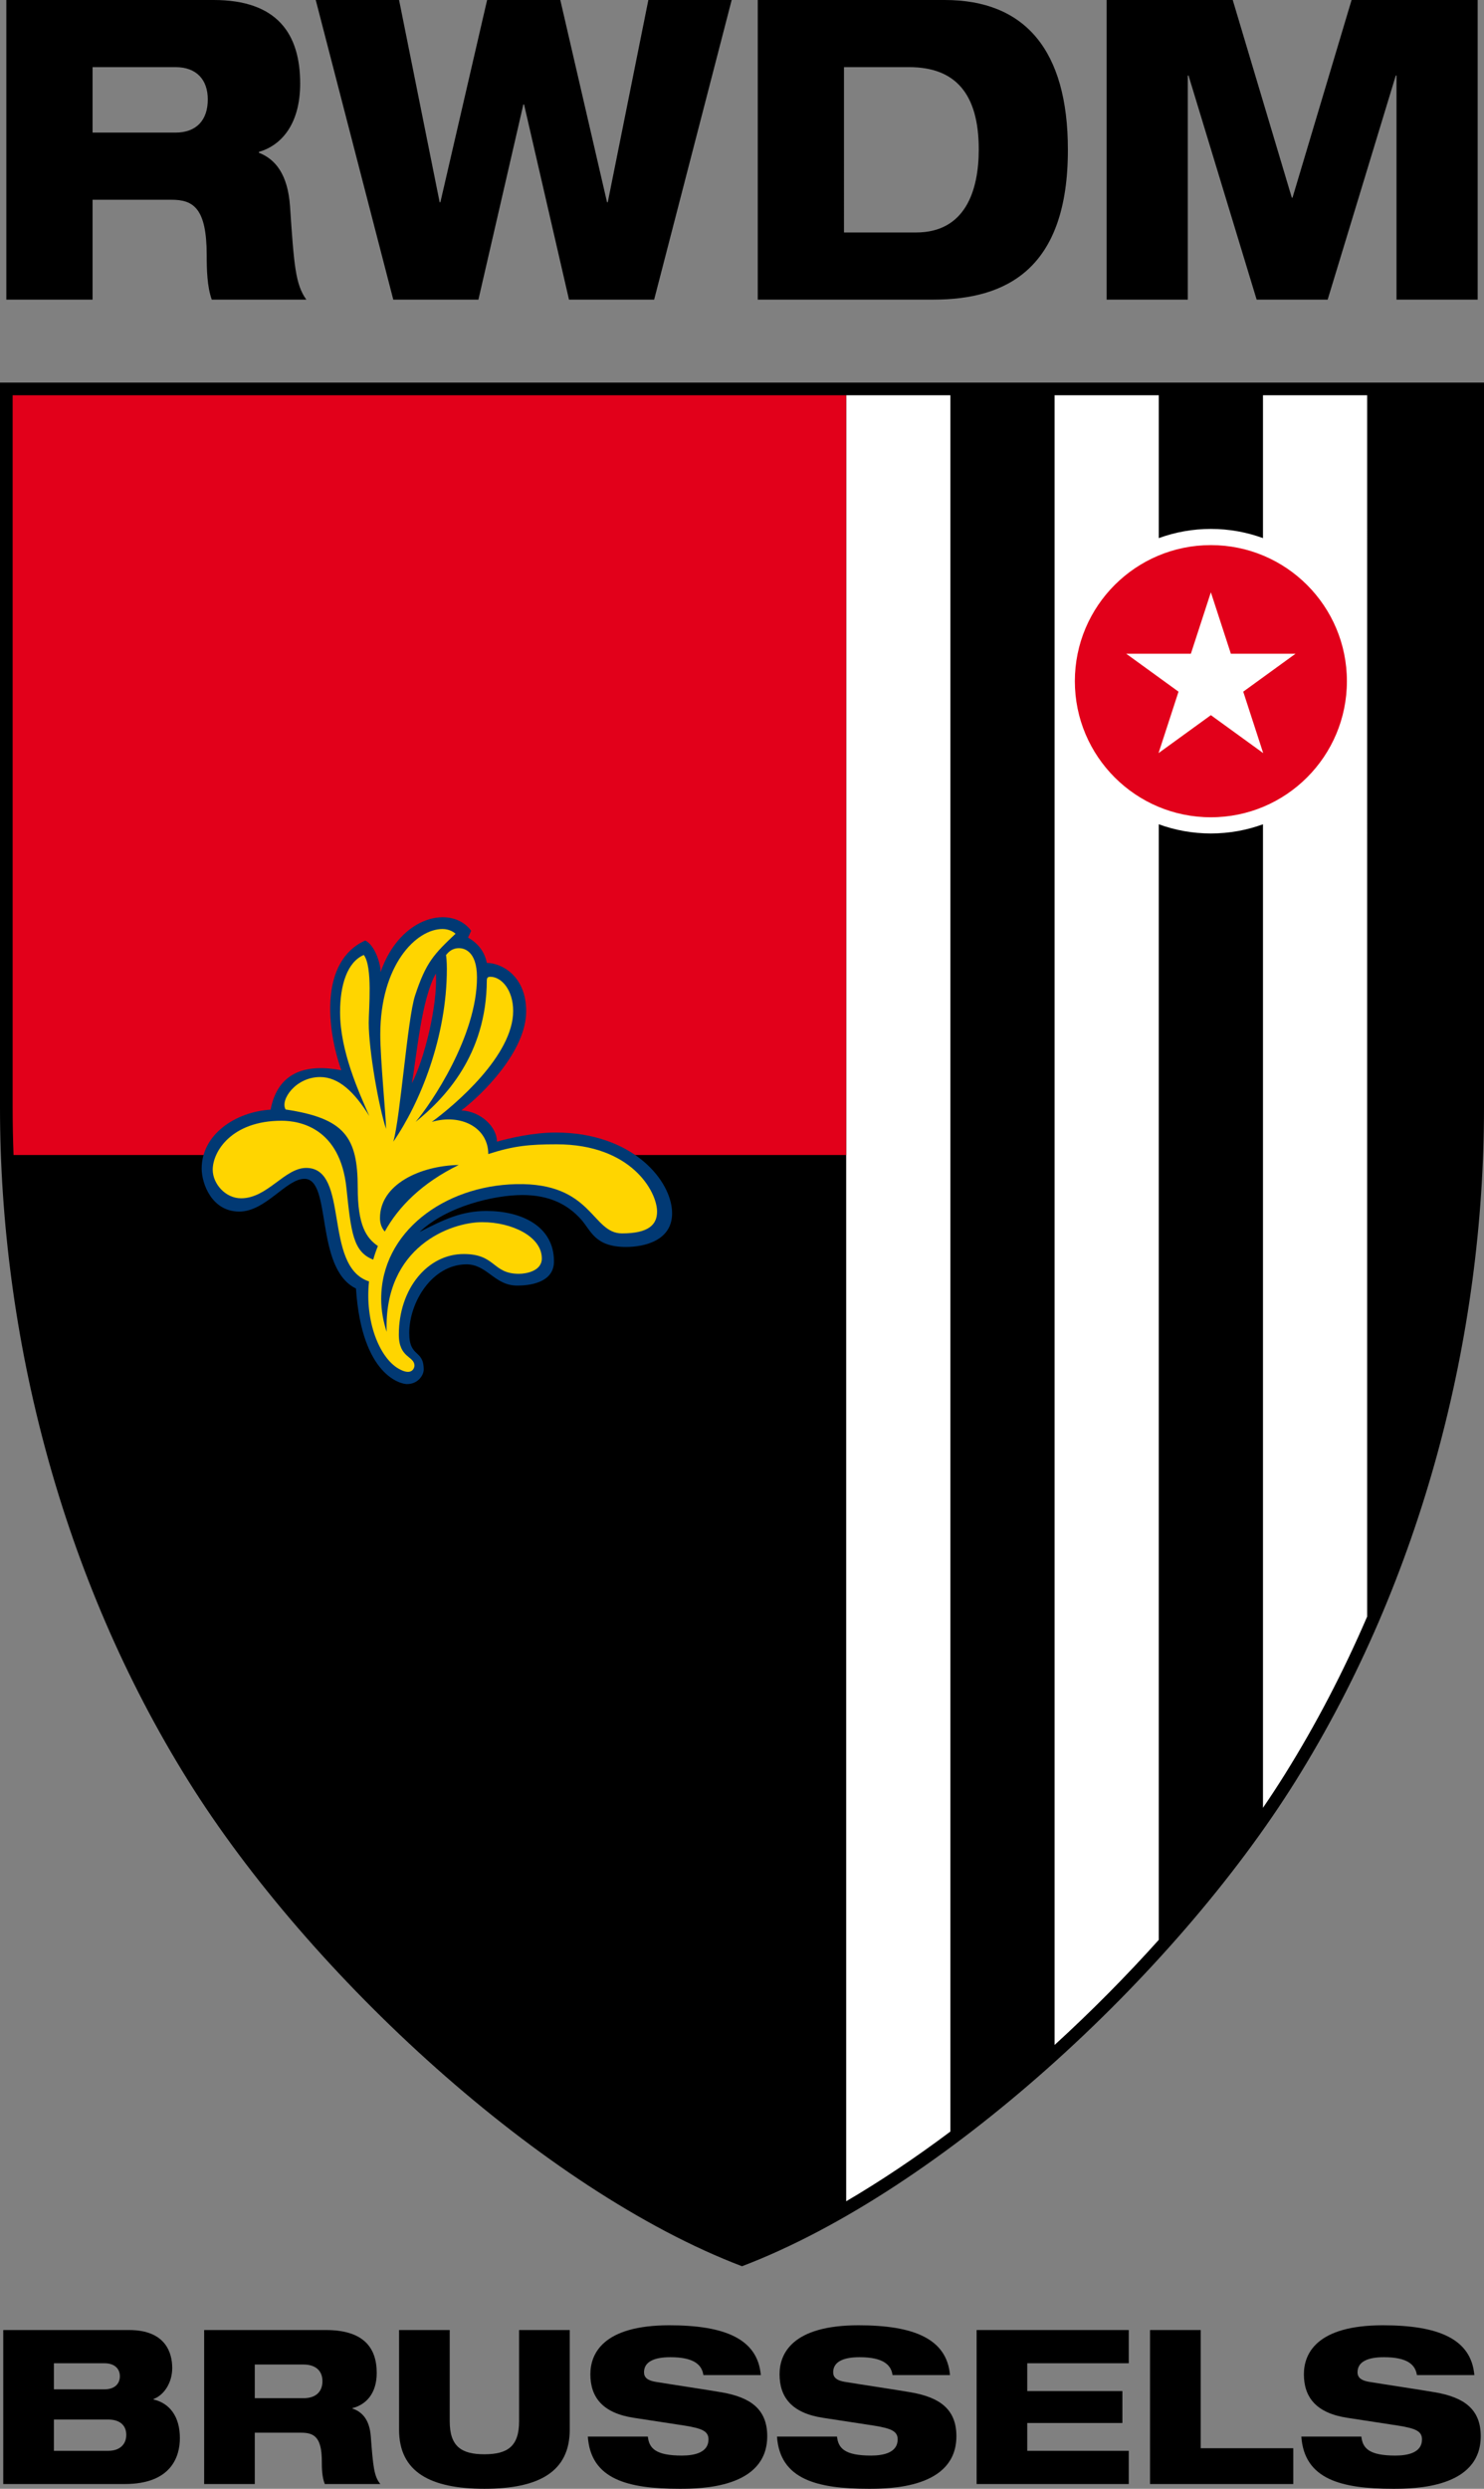
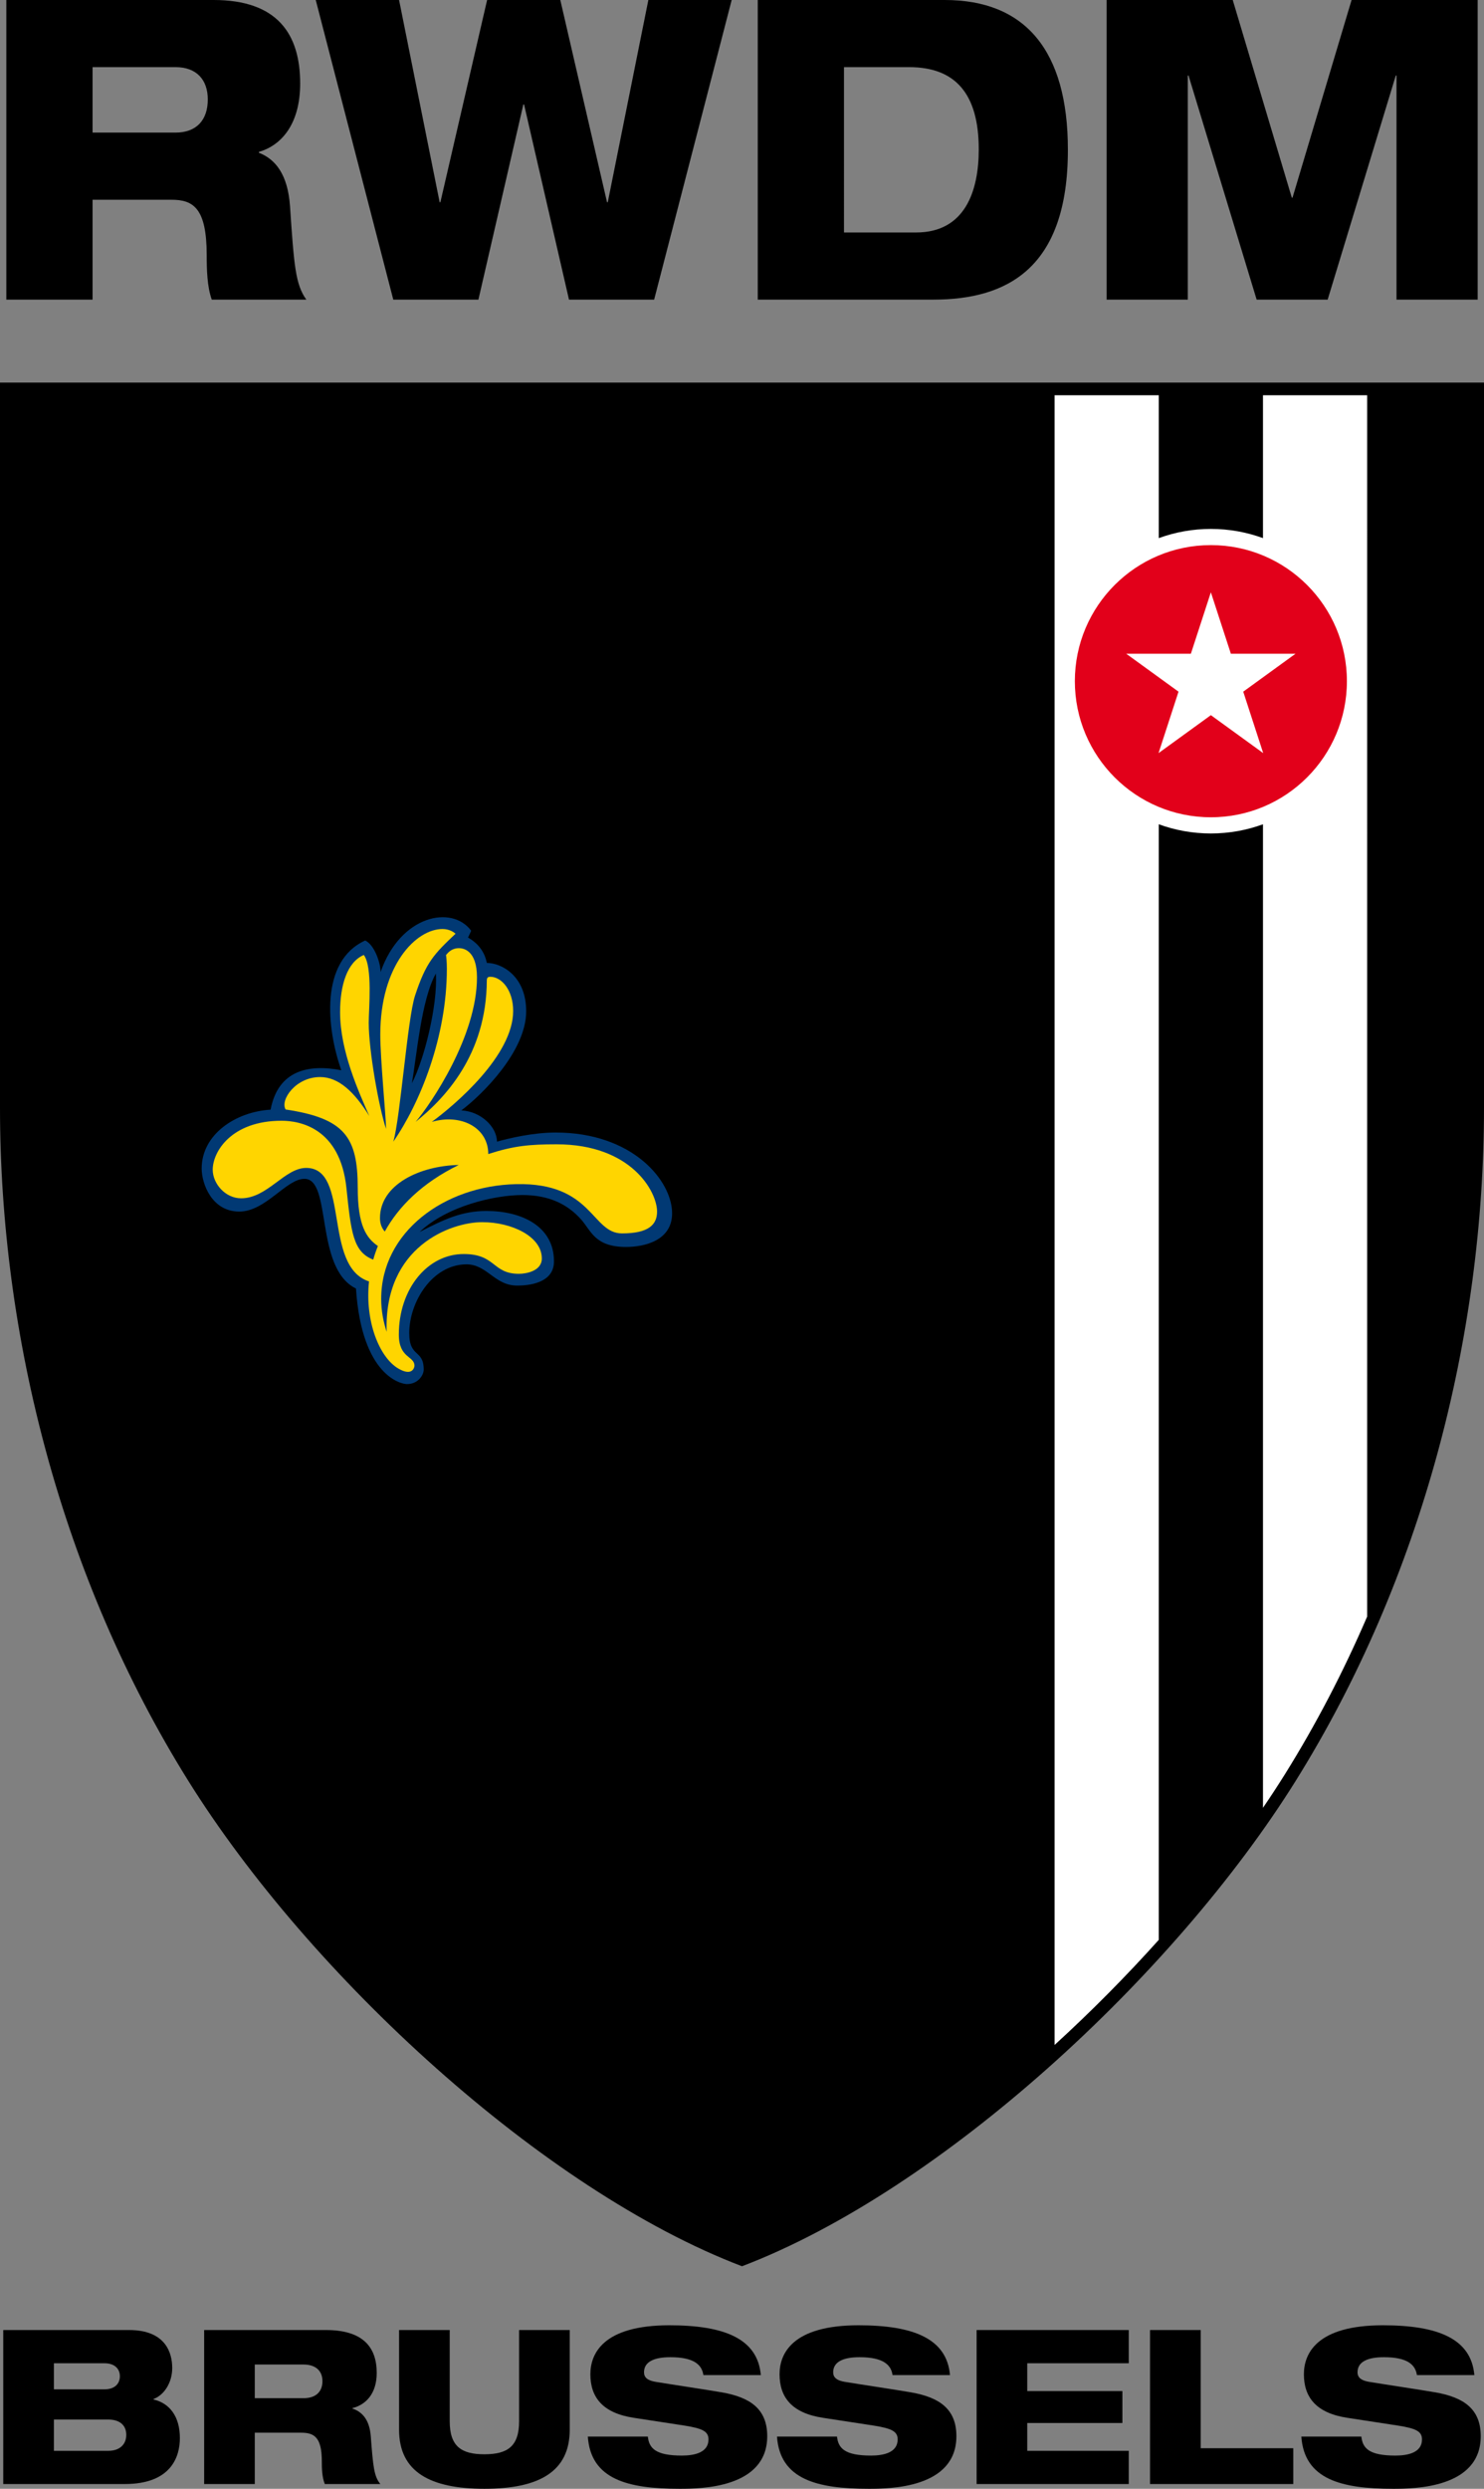
<svg xmlns="http://www.w3.org/2000/svg" version="1.1" baseProfile="tiny" id="Ebene_1" x="0px" y="0px" width="337.657px" height="566px" viewBox="0 0 337.657 566" xml:space="preserve">
  <rect x="0" y="0" width="337.657" height="566" fill="#808080" stroke="none" />
  <path d="M337.657,87.01v164.846c0,51.95-14.011,106.981-42.871,153.19c-27.582,44.162-80.688,93.104-125.957,110.343  c-45.27-17.238-98.375-66.181-125.958-110.343C14.01,358.837,0,303.806,0,251.856V87.01H337.657" />
-   <path fill="#FFFFFF" d="M192.536,89.885v410.726c7.769-4.551,15.728-9.875,23.709-15.855V89.885H192.536z" />
-   <path fill="#E2001A" d="M2.875,89.885v161.971c0,3.605,0.073,7.21,0.206,10.812h189.455V89.885H2.875z" />
  <path fill="#FFFFFF" d="M287.366,89.885v32.494c-3.699-1.352-7.692-2.091-11.854-2.091s-8.153,0.739-11.853,2.091V89.885h-23.707  v375.184c8.364-7.645,16.332-15.688,23.707-23.906V187.457c3.699,1.352,7.69,2.09,11.853,2.09s8.155-0.738,11.854-2.091v223.68  c1.738-2.549,3.406-5.09,4.981-7.613c7.086-11.346,13.339-23.367,18.728-35.887V89.885H287.366z" />
  <circle fill="#E2001A" cx="275.512" cy="154.917" r="30.949" />
  <polygon fill="#FFFFFF" points="263.605,171.273 268.15,157.302 256.245,148.667 270.963,148.667 275.511,134.698 280.06,148.667   294.776,148.667 282.875,157.302 287.419,171.273 275.511,162.641 263.605,171.273 " />
  <path fill="#013974" d="M126.443,257.559c-5.188,0-10.565,1.292-13.37,2.076c0-3.311-3.626-6.882-8.104-7.107  c4.766-3.578,14.754-13.463,14.754-22.542c0-8.049-5.618-11-8.956-11c-0.539-2.751-2.229-4.608-4.283-5.769  c0.132-0.266,0.528-1.072,0.724-1.542c-4.361-5.926-16.096-3.578-20.616,9.394c0-2.145-1.407-6.198-3.492-7.181  c-10.363,4.696-8.808,20.016-5.433,29.513c-7.364-1.427-14.381-0.078-16.101,8.96c-7.996,0.481-15.679,5.648-15.679,13.378  c0,3.468,2.306,9.797,8.561,9.797c5.999,0,10.672-7.448,14.822-7.448c6.343,0,2.225,20.302,11.726,24.953  c1.314,19.941,10.323,21.73,11.591,21.73c2.568,0,3.821-2.074,3.821-3.285c0-4.695-3.292-2.615-3.292-8.316  c0-7.059,5.203-15.521,12.907-15.633c4.812-0.061,6.455,4.834,11.658,4.834c2.44,0,8.366-0.471,8.366-5.502  c0-8.07-7.462-11.469-15.345-11.469c-5.772,0-9.768,1.992-15.216,4.764c6.218-5.884,17.015-8.388,23.383-8.388  c5.952,0,10.169,2.014,13.306,5.5c2.336,2.595,3.111,6.309,10.275,6.309c4.15,0,10.473-1.433,10.473-7.646  C152.922,268.469,143.878,257.559,126.443,257.559z M93.708,246.356c1.094-6.021,2.126-19.054,5.469-24.954  C99.624,228.694,96.444,241.209,93.708,246.356z" />
  <path fill="#FFD500" d="M126.646,260.239c-6.142,0-9.755,0.341-15.549,2.218c0-6.025-6.198-9.252-12.848-7.316  c5.335-3.912,18.513-15.118,18.513-25.223c0-4.717-2.615-7.778-5.204-7.778c-0.441,0-0.794,0.14-0.794,0.81  c-0.066,17.056-9.675,26.919-16.198,32.192c3.492-4.101,13.96-19.461,13.96-32.862c0-6.375-3.318-6.647-4.083-6.647  c-1.649,0-2.433,0.942-2.957,1.549c0.062,0.471,0.188,1.471,0.188,3.149c0,15.539-6.123,30.568-12.182,39.308  c1.597-5.45,3.207-27.913,4.938-33.201c2.496-7.614,4.317-9.449,9.227-14.095c-0.329-0.266-1.321-1.069-2.965-1.069  c-6.04,0-14.164,8.25-14.164,24.013c0,5.565,1.256,18.242,1.324,21.464c-1.623-4.769-3.955-17.836-3.955-24.144  c0-3.153,0.925-12.742-1.12-15.426c-3.774,1.601-5.399,6.841-5.399,13.007c0,8.876,4.275,18.185,6.647,23.613  c-3.369-5.429-6.945-8.857-11.192-8.857c-5.577,0-9.158,5.234-7.842,7.379c13.414,2.008,16.403,6.263,16.403,17.775  c0,8.64,1.953,11.436,4.588,13.277c-0.417,1.029-0.767,2.059-1.06,3.088c-4.587-1.752-5.047-6.249-6.1-16.295  c-1.443-13.741-10.718-15.287-14.754-15.287c-11.376,0-15.668,7.012-15.668,11.127c0,3.217,2.896,6.509,6.45,6.509  c6.034,0,9.887-6.908,14.822-6.908c10.016,0,3.729,22.409,14.295,25.813c-0.972,9.131,2.383,17.291,6.646,19.803  c3.296,1.936,3.69-0.373,3.69-0.609c0-2.291-3.555-1.668-3.555-7.109c0-10.396,6.522-18.313,14.754-18.313  c7.375,0,6.455,4.498,12.577,4.498c1.607,0,5.202-0.607,5.202-3.489c0-5.032-6.87-8.257-13.566-8.257  c-7.139,0-22.413,5.549-21.734,24.953c-0.744-2.277-1.248-4.752-1.248-7.51c0-15.156,14.269-25.715,30.688-26.091  c17.457-0.403,17.15,11.205,24.109,11.205c6.127,0,7.971-2.039,7.971-4.967C149.499,270.994,143.64,260.239,126.646,260.239z   M87.551,280.075c-0.724-0.805-1.093-1.853-1.093-3.062c0-7.584,9.008-11.893,17.924-12.076  C96.032,269.013,90.694,274.396,87.551,280.075z" />
  <path d="M1.441,0h47.155c14.426,0,19.703,7.635,19.703,18.991c0,9.066-4.123,14.028-9.398,15.556v0.191  c3.709,1.431,6.595,4.867,7.09,12.215c0.906,13.456,1.236,17.751,3.709,21.187H48.184c-1.072-2.959-1.154-6.967-1.154-10.116  c0-10.689-3.05-12.597-7.997-12.597H21.062v22.713H1.441V0z M21.062,30.157H39.94c4.781,0,7.337-2.863,7.337-7.54  c0-4.485-2.556-7.349-7.337-7.349H21.062V30.157z" />
  <path d="M71.84,0h18.961l9.234,45.998h0.164L110.834,0h16.653l10.634,45.998h0.165L147.52,0h18.96l-17.641,68.139h-19.374  l-10.222-44.376h-0.165l-10.223,44.376H89.483L71.84,0z" />
  <path d="M172.413,0h42.538c18.219,0,28.03,11.356,28.03,34.069c0,26.817-13.686,34.07-30.586,34.07h-39.982V0z M192.033,52.87  h16.404c11.213,0,14.262-9.543,14.262-18.896c0-12.692-5.358-18.705-15.827-18.705h-14.839V52.87z" />
  <path d="M251.797,0h28.689l13.438,44.949h0.165L307.528,0h28.688v68.139H317.75V17.177h-0.167l-15.498,50.962h-16.158  l-15.498-50.962h-0.165v50.962h-18.467V0z" />
  <path d="M0.74,529.895h28.617c8.378,0,9.83,5.248,9.83,8.633c0,3.289-1.792,6.133-4.262,7.064v0.098  c3.632,0.836,6.004,3.826,6.004,8.781c0,4.17-1.935,10.449-12.541,10.449H0.74V529.895z M12.265,543.385h11.476  c2.47,0,3.534-1.375,3.534-2.992c0-1.57-1.064-2.943-3.534-2.943H12.265V543.385z M24.661,557.365c2.421,0,4.068-1.324,4.068-3.631  c0-2.305-1.646-3.48-4.068-3.48H12.265v7.111H24.661z" />
  <path d="M46.448,529.895h27.697c8.475,0,11.572,3.922,11.572,9.762c0,4.66-2.421,7.213-5.521,7.996v0.1  c2.181,0.734,3.875,2.502,4.166,6.277c0.532,6.918,0.727,9.125,2.179,10.891H73.903c-0.63-1.52-0.68-3.58-0.68-5.197  c0-5.498-1.79-6.477-4.695-6.477H57.972v11.674H46.448V529.895z M57.972,545.396H69.06c2.809,0,4.309-1.473,4.309-3.877  c0-2.305-1.5-3.777-4.309-3.777H57.972V545.396z" />
  <path d="M90.801,529.895h11.524v20.75c0,5.691,2.615,7.508,7.892,7.508c5.278,0,7.894-1.816,7.894-7.508v-20.75h11.523v22.664  c0,9.664-7.166,13.441-19.417,13.441c-12.25,0-19.416-3.777-19.416-13.441V529.895z" />
  <path d="M160.041,540.146c-0.338-2.404-2.227-4.072-7.504-4.072c-3.875,0-6.004,1.127-6.004,3.436c0,1.176,0.822,1.863,2.565,2.156  c2.906,0.492,11.768,1.816,15.157,2.406c6.439,1.127,10.313,3.777,10.313,9.957c0,11.873-15.205,11.971-19.951,11.971  c-11.718,0-20.19-2.109-20.869-11.871h13.654c0.291,2.648,1.743,4.316,7.748,4.316c2.905,0,6.052-0.688,6.052-3.68  c0-1.863-1.452-2.5-5.472-3.141l-11.524-1.766c-7.118-1.078-9.877-4.709-9.877-9.908c0-4.613,2.808-11.137,17.963-11.137  c12.541,0,20.096,3.041,20.822,11.332H160.041z" />
  <path d="M203.085,540.146c-0.339-2.404-2.227-4.072-7.504-4.072c-3.876,0-6.005,1.127-6.005,3.436c0,1.176,0.821,1.863,2.564,2.156  c2.906,0.492,11.77,1.816,15.157,2.406c6.439,1.127,10.314,3.777,10.314,9.957c0,11.873-15.204,11.971-19.949,11.971  c-11.721,0-20.193-2.109-20.871-11.871h13.654c0.292,2.648,1.743,4.316,7.75,4.316c2.903,0,6.053-0.688,6.053-3.68  c0-1.863-1.455-2.5-5.472-3.141l-11.526-1.766c-7.118-1.078-9.877-4.709-9.877-9.908c0-4.613,2.809-11.137,17.964-11.137  c12.539,0,20.096,3.041,20.822,11.332H203.085z" />
  <path d="M222.209,529.895h34.621v7.555h-23.098v6.328h21.646v7.262h-21.646v6.326h23.098v7.555h-34.621V529.895z" />
  <path d="M261.671,529.895h11.524v26.883h21.064v8.143h-32.589V529.895z" />
  <path d="M322.391,540.146c-0.341-2.404-2.229-4.072-7.506-4.072c-3.875,0-6.006,1.127-6.006,3.436c0,1.176,0.824,1.863,2.567,2.156  c2.905,0.492,11.769,1.816,15.155,2.406c6.439,1.127,10.314,3.777,10.314,9.957c0,11.873-15.203,11.971-19.949,11.971  c-11.719,0-20.191-2.109-20.87-11.871h13.655c0.29,2.648,1.742,4.316,7.748,4.316c2.903,0,6.052-0.688,6.052-3.68  c0-1.863-1.453-2.5-5.472-3.141l-11.525-1.766c-7.118-1.078-9.877-4.709-9.877-9.908c0-4.613,2.809-11.137,17.963-11.137  c12.542,0,20.097,3.041,20.823,11.332H322.391z" />
</svg>